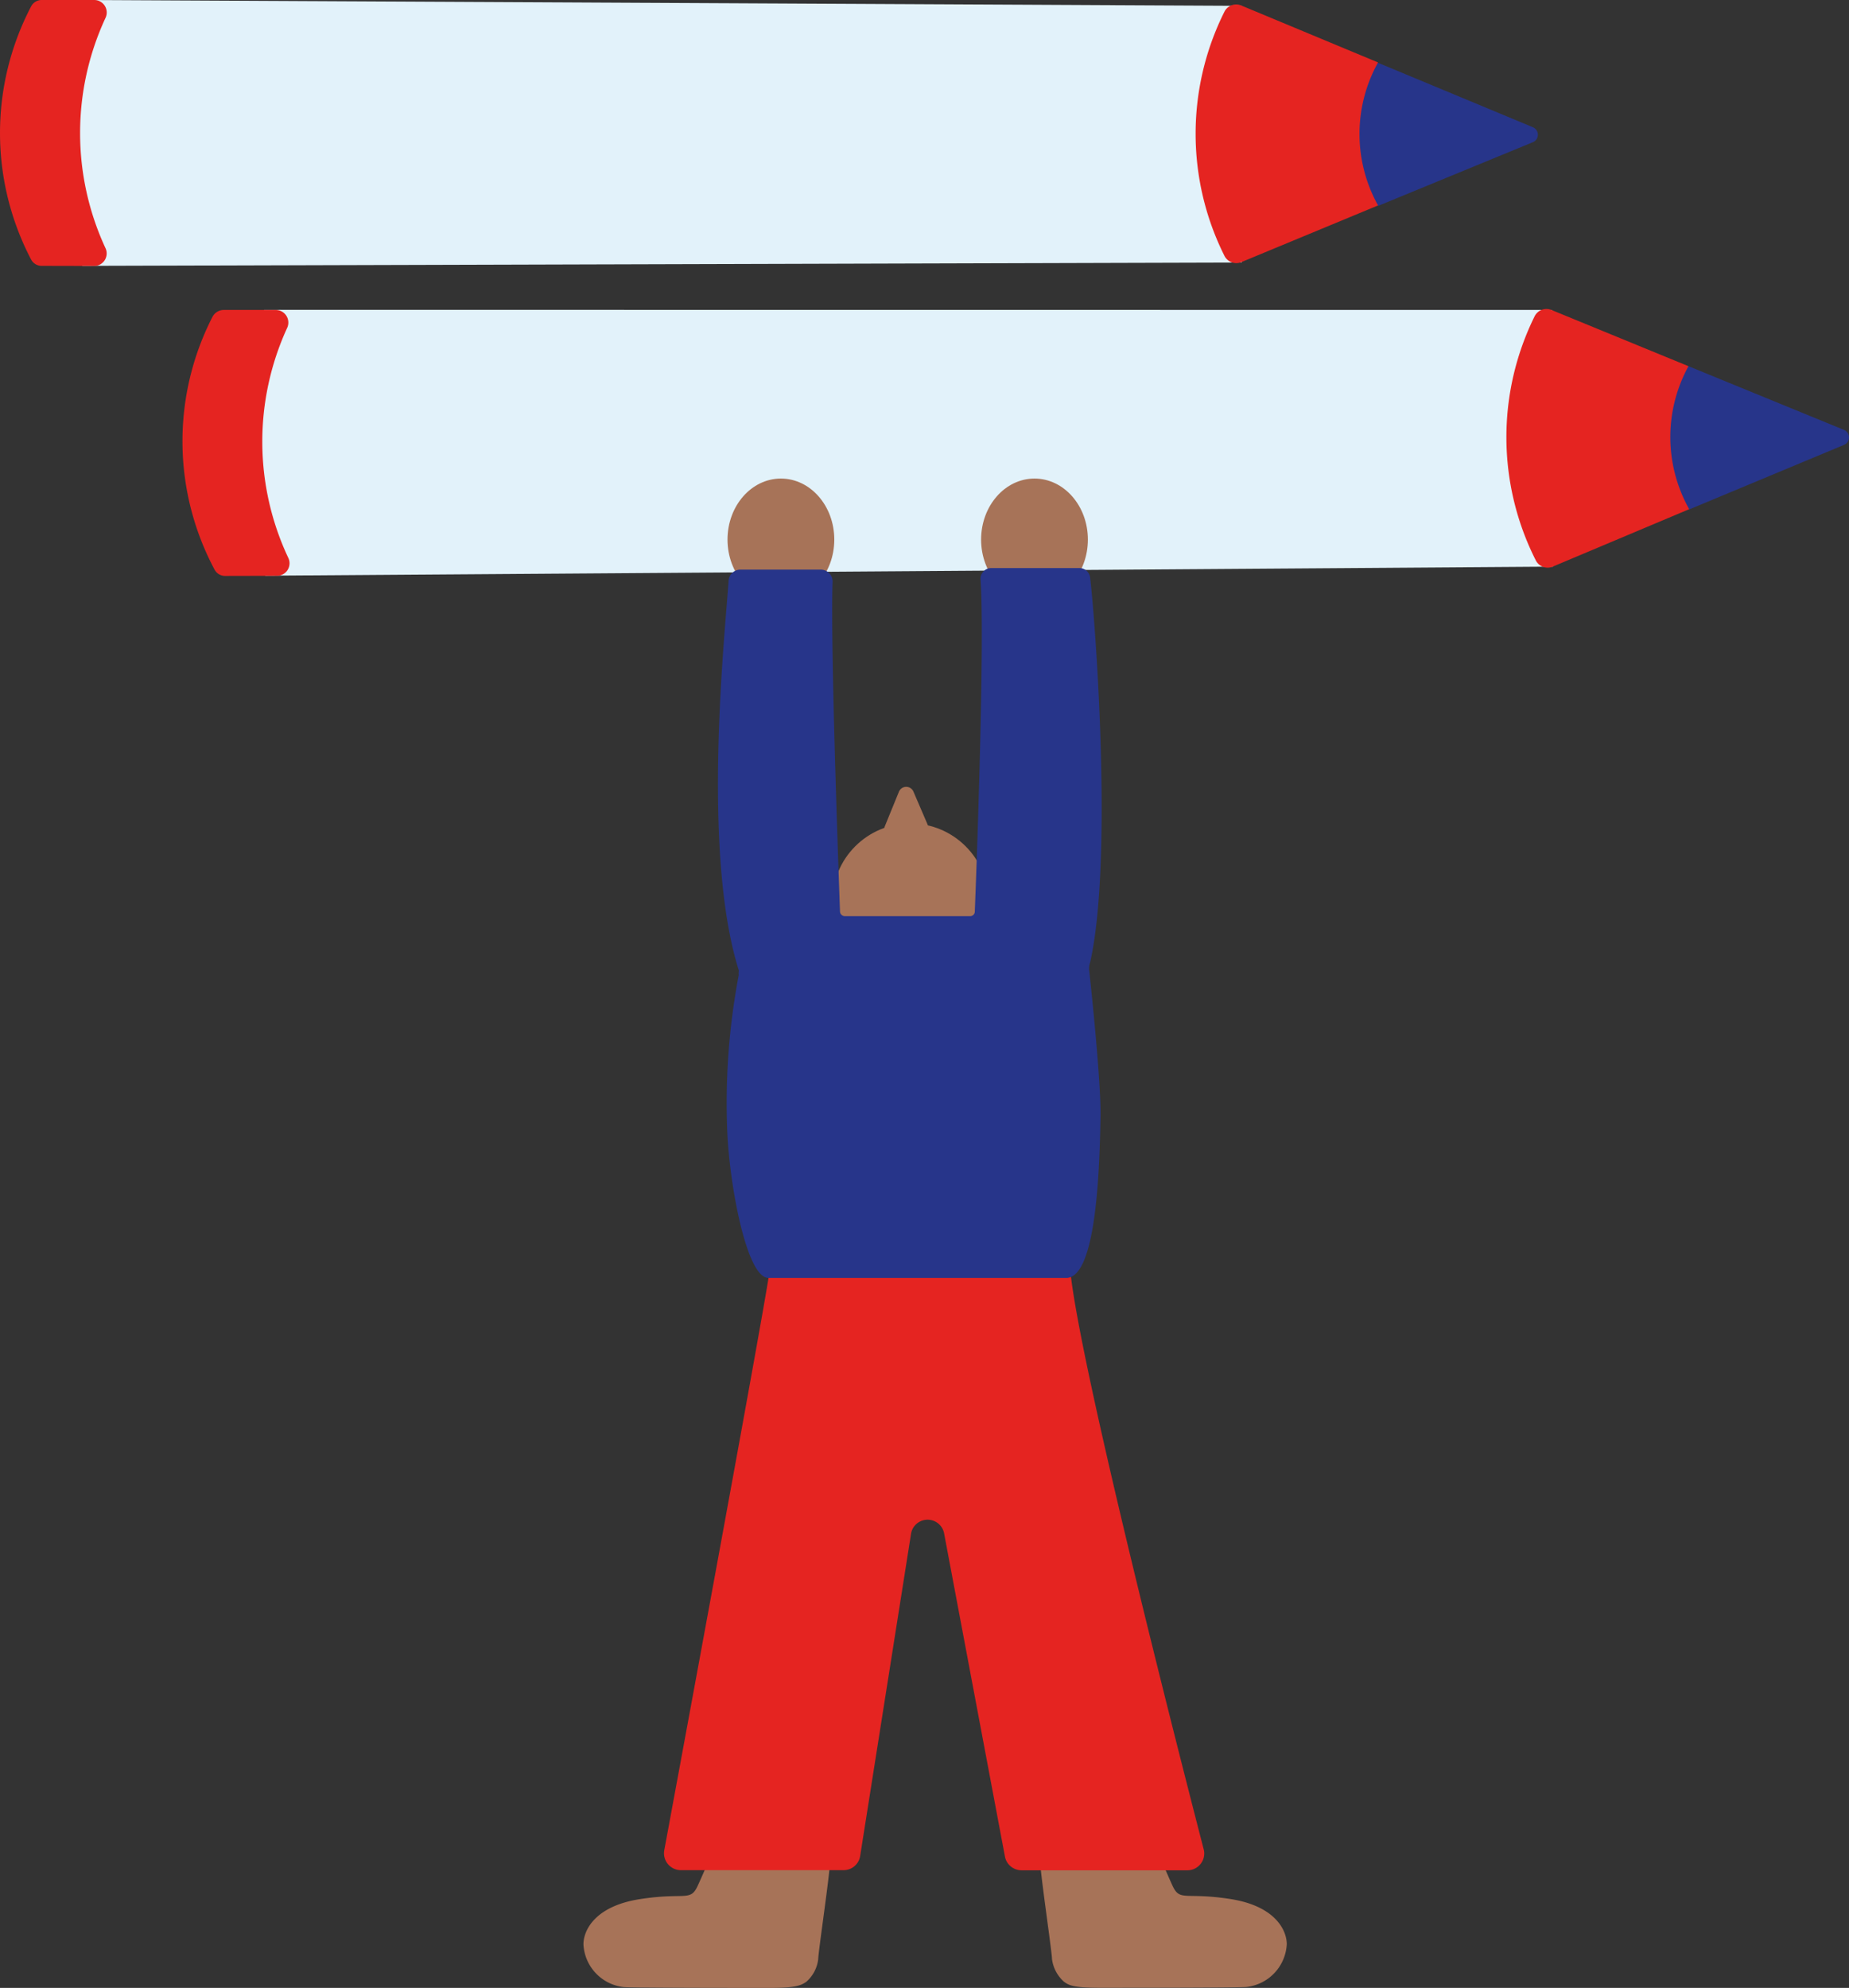
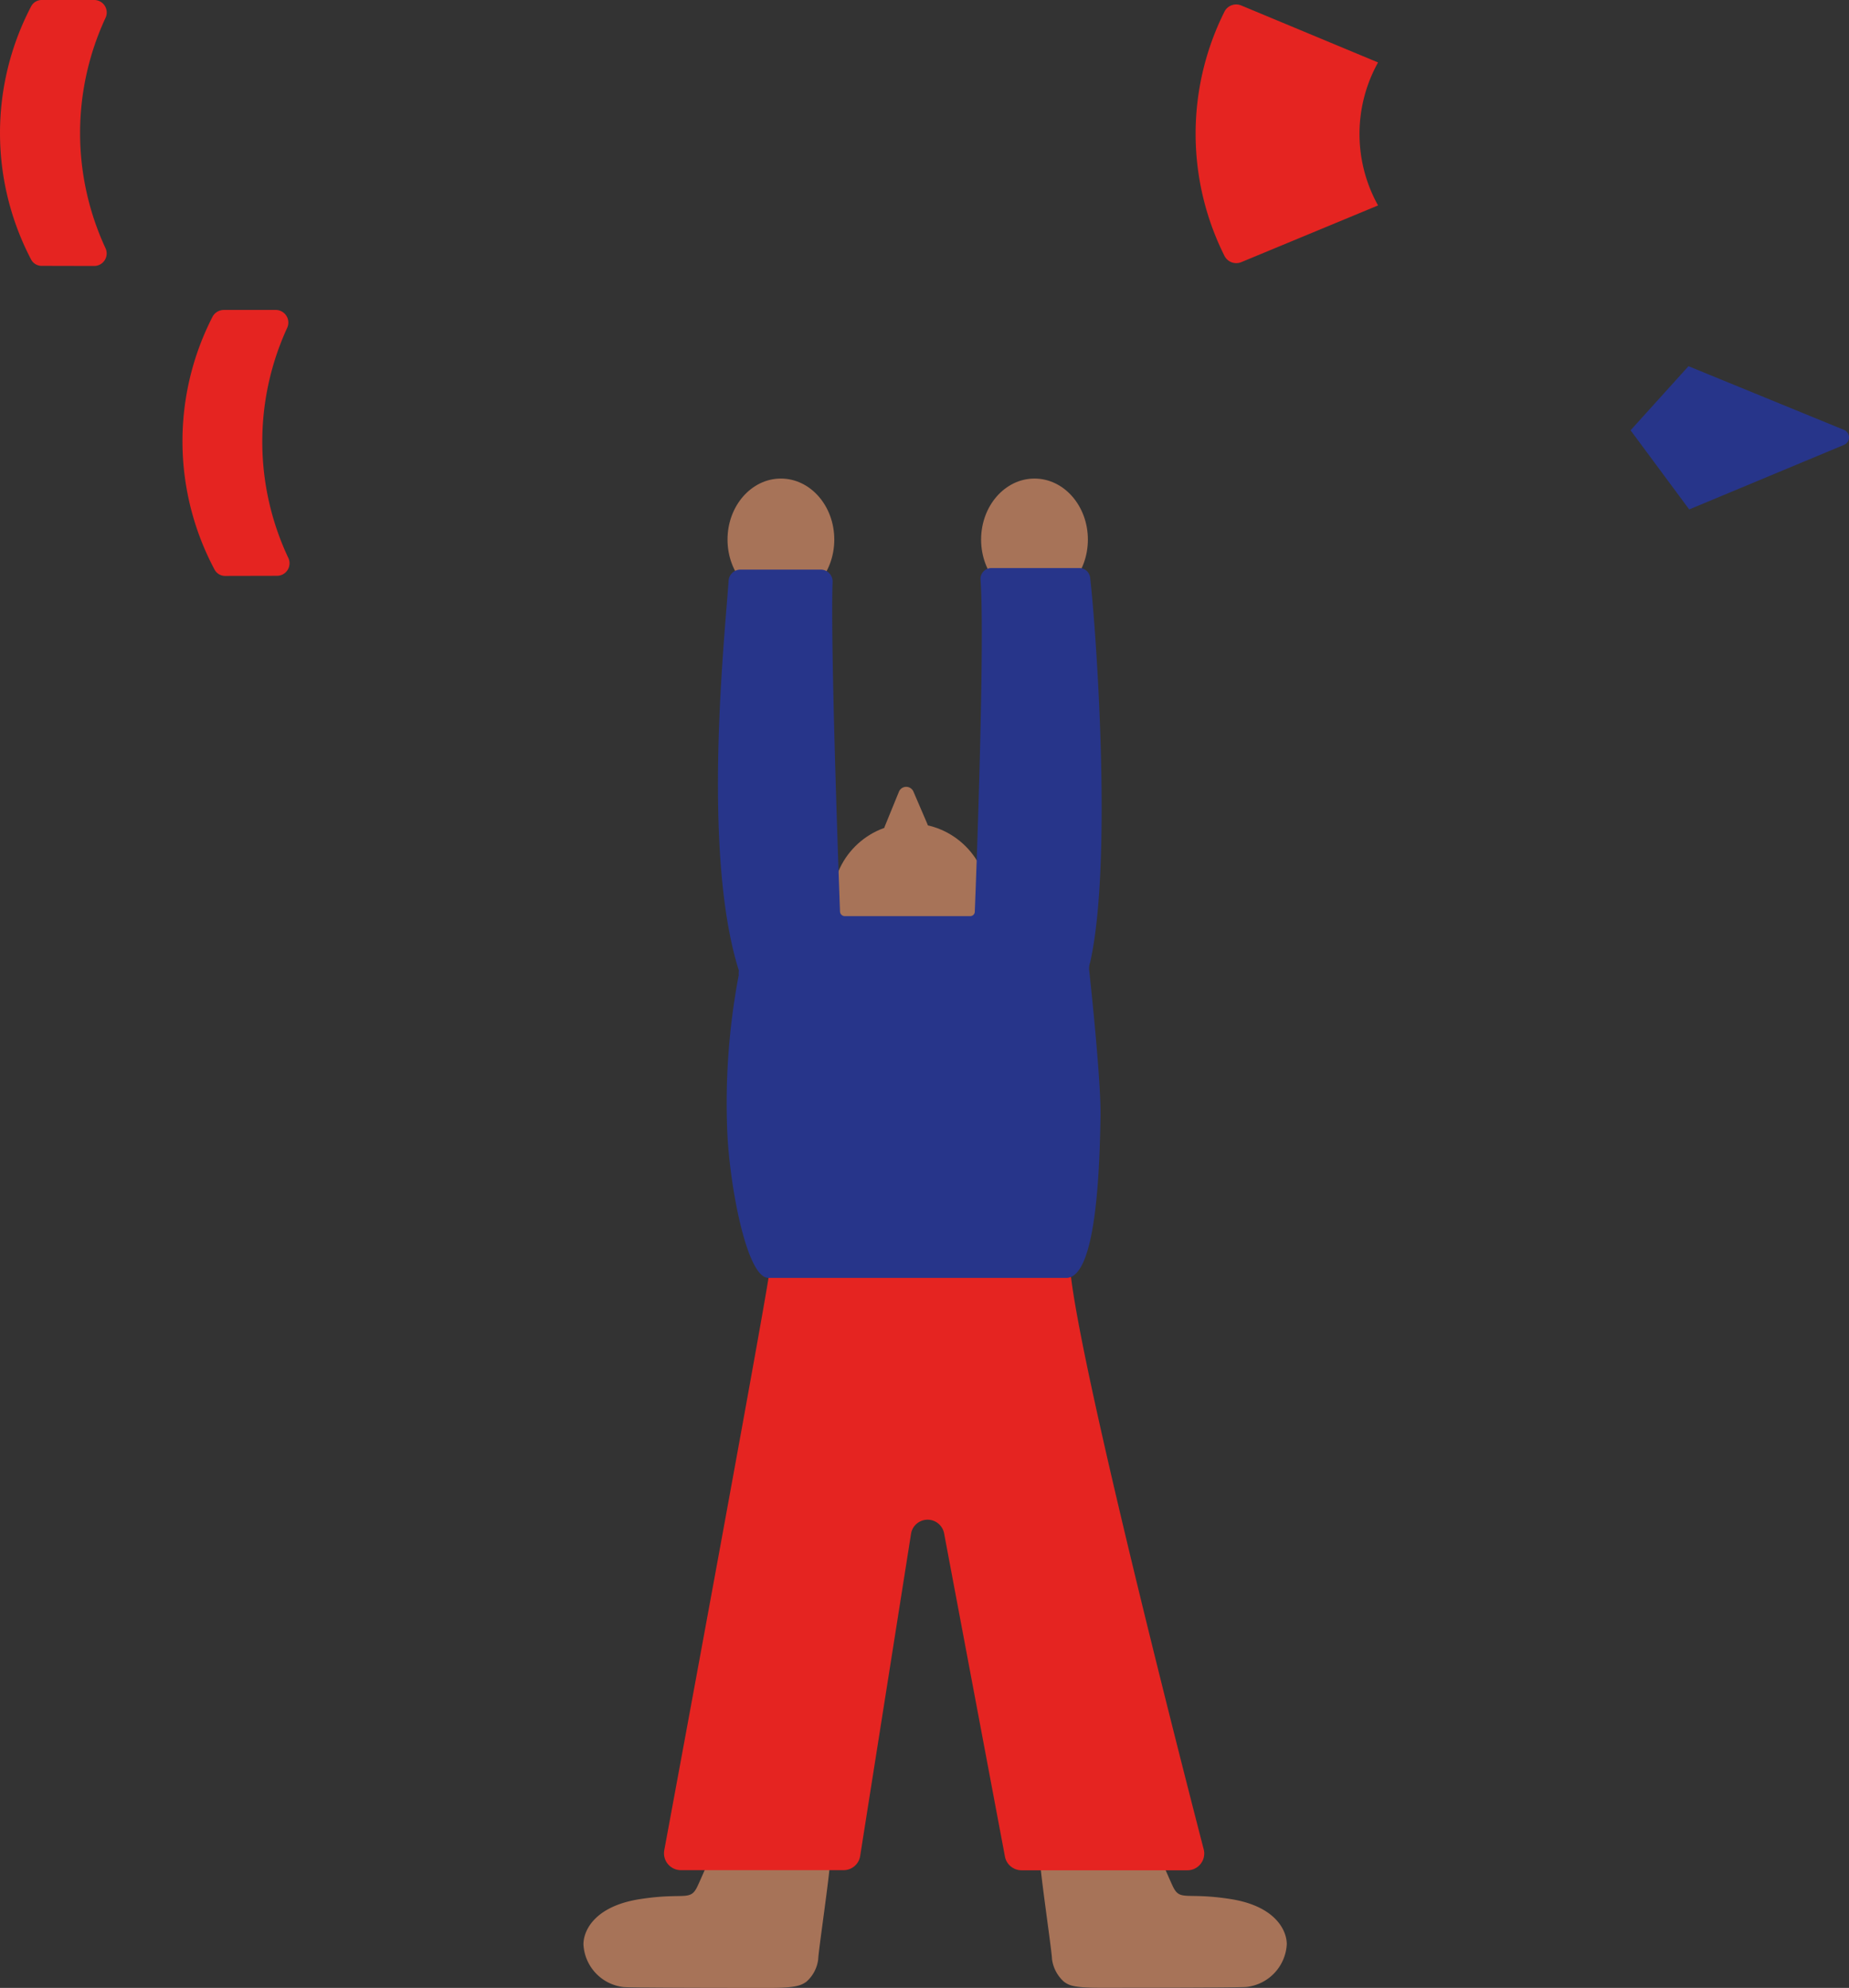
<svg xmlns="http://www.w3.org/2000/svg" viewBox="0 0 155.16 166.82">
  <rect x="0" y="0" width="155.16" height="166.82" fill="#333333" stroke="none" />
  <defs>
    <style>.cls-1{fill:#e2f2fa;}.cls-2{fill:#27358a;}.cls-3{fill:#e52421;}.cls-4{fill:#a77358;}</style>
  </defs>
  <g id="Ebene_2" data-name="Ebene 2">
    <g id="Ebene_1-2" data-name="Ebene 1">
-       <polygon class="cls-1" points="130.22 26.01 22.16 26 16.86 37.64 22.26 48.31 130.33 47.55 132.64 36.63 130.22 26.01" />
      <path class="cls-2" d="M141.69,30.73l-4.86,5.38,4.92,6.64,13-5.42a.68.68,0,0,0,0-1.25Z" />
-       <path class="cls-3" d="M130.3,47.55a1.11,1.11,0,0,1-1.42-.52,22.9,22.9,0,0,1-.1-20.49,1.11,1.11,0,0,1,1.41-.53l11.5,4.72a12.36,12.36,0,0,0,.06,12Z" />
      <path class="cls-3" d="M23.25,48.32a1.05,1.05,0,0,0,.94-1.51,22.88,22.88,0,0,1-.09-19.3,1.06,1.06,0,0,0-1-1.5H18.77a1.08,1.08,0,0,0-.93.56A22.89,22.89,0,0,0,18,47.79a1,1,0,0,0,.92.54Z" />
-       <polygon class="cls-1" points="104.19 0.49 6.92 0 1.56 11.61 6.91 22.31 104.19 22.03 106.56 11.12 104.19 0.49" />
-       <path class="cls-2" d="M115.64,5.27l-4.89,5.35,4.89,6.66,13-5.35a.68.68,0,0,0,0-1.25Z" />
      <path class="cls-3" d="M104.16,22a1.11,1.11,0,0,1-1.41-.53,22.9,22.9,0,0,1,0-20.49,1.1,1.1,0,0,1,1.41-.52l11.48,4.78a12.34,12.34,0,0,0,0,12Z" />
      <path class="cls-3" d="M7.9,22.32a1.05,1.05,0,0,0,.95-1.5,22.95,22.95,0,0,1,0-19.31A1.05,1.05,0,0,0,7.9,0H3.53A1,1,0,0,0,2.6.56a22.91,22.91,0,0,0,0,21.2,1,1,0,0,0,.93.55Z" />
      <ellipse class="cls-4" cx="86.81" cy="45.28" rx="4.48" ry="5.12" />
      <ellipse class="cls-4" cx="65.53" cy="45.28" rx="4.48" ry="5.12" />
      <path class="cls-4" d="M87.28,156.11c0,1,1,7.71,1,8.3a3.09,3.09,0,0,0,1,1.89c.39.27.68.51,3,.51s11.67,0,12.33-.07a3.81,3.81,0,0,0,3.37-3.59c0-1.15-.94-3.2-4.74-3.79s-4.21.24-4.84-1.1c-.39-.84-1.4-3.21-1.4-3.21Z" />
      <path class="cls-4" d="M69.66,156.12c0,1-1,7.72-1,8.3a3,3,0,0,1-1,1.89c-.42.28-.81.51-3,.51-2.48,0-11.67,0-12.33-.07a3.8,3.8,0,0,1-3.37-3.59c0-1.15.94-3.2,4.74-3.79s4.21.24,4.84-1.1c.39-.84,1.41-3.21,1.41-3.21Z" />
      <circle class="cls-4" cx="76.4" cy="75.65" r="6.55" />
      <path class="cls-4" d="M74.25,69.34l1.18-2.89a.66.66,0,0,1,1.23,0l1.17,2.72a.67.67,0,0,1-.57.93l-2.34.17A.68.68,0,0,1,74.25,69.34Z" />
      <path class="cls-3" d="M64.59,106.6c-.46,3.41-8.85,48.68-8.85,48.68a1.42,1.42,0,0,0,1.39,1.66H70.79a1.41,1.41,0,0,0,1.38-1.12l4.29-27.17a1.41,1.41,0,0,1,2.76,0l5.12,27.2a1.42,1.42,0,0,0,1.38,1.1H99.64a1.41,1.41,0,0,0,1.38-1.72S89.91,112.5,89.76,105.8" />
      <path class="cls-2" d="M83.21,47.67H90.6a.91.91,0,0,1,.88.81c.48,4.07,1.91,23.83,0,32.28a1.51,1.51,0,0,0-.07.76s1,9.09.94,12.22c-.08,4.54-.37,13.49-2.87,13.5l-25,0c-1.84,0-3.27-7.88-3.45-12.27a57.5,57.5,0,0,1,.95-13.08.4.4,0,0,0,0-.19L62,81.44c-3.15-10-1.15-28.27-.86-32.71a1,1,0,0,1,1-.93h6.73a1,1,0,0,1,1,1c-.2,5.1.51,24.7.62,27.7a.4.4,0,0,0,.4.38H81.43a.38.38,0,0,0,.37-.37c.12-2.92.86-22.81.48-27.89A.91.91,0,0,1,83.21,47.67Z" />
    </g>
  </g>
</svg>